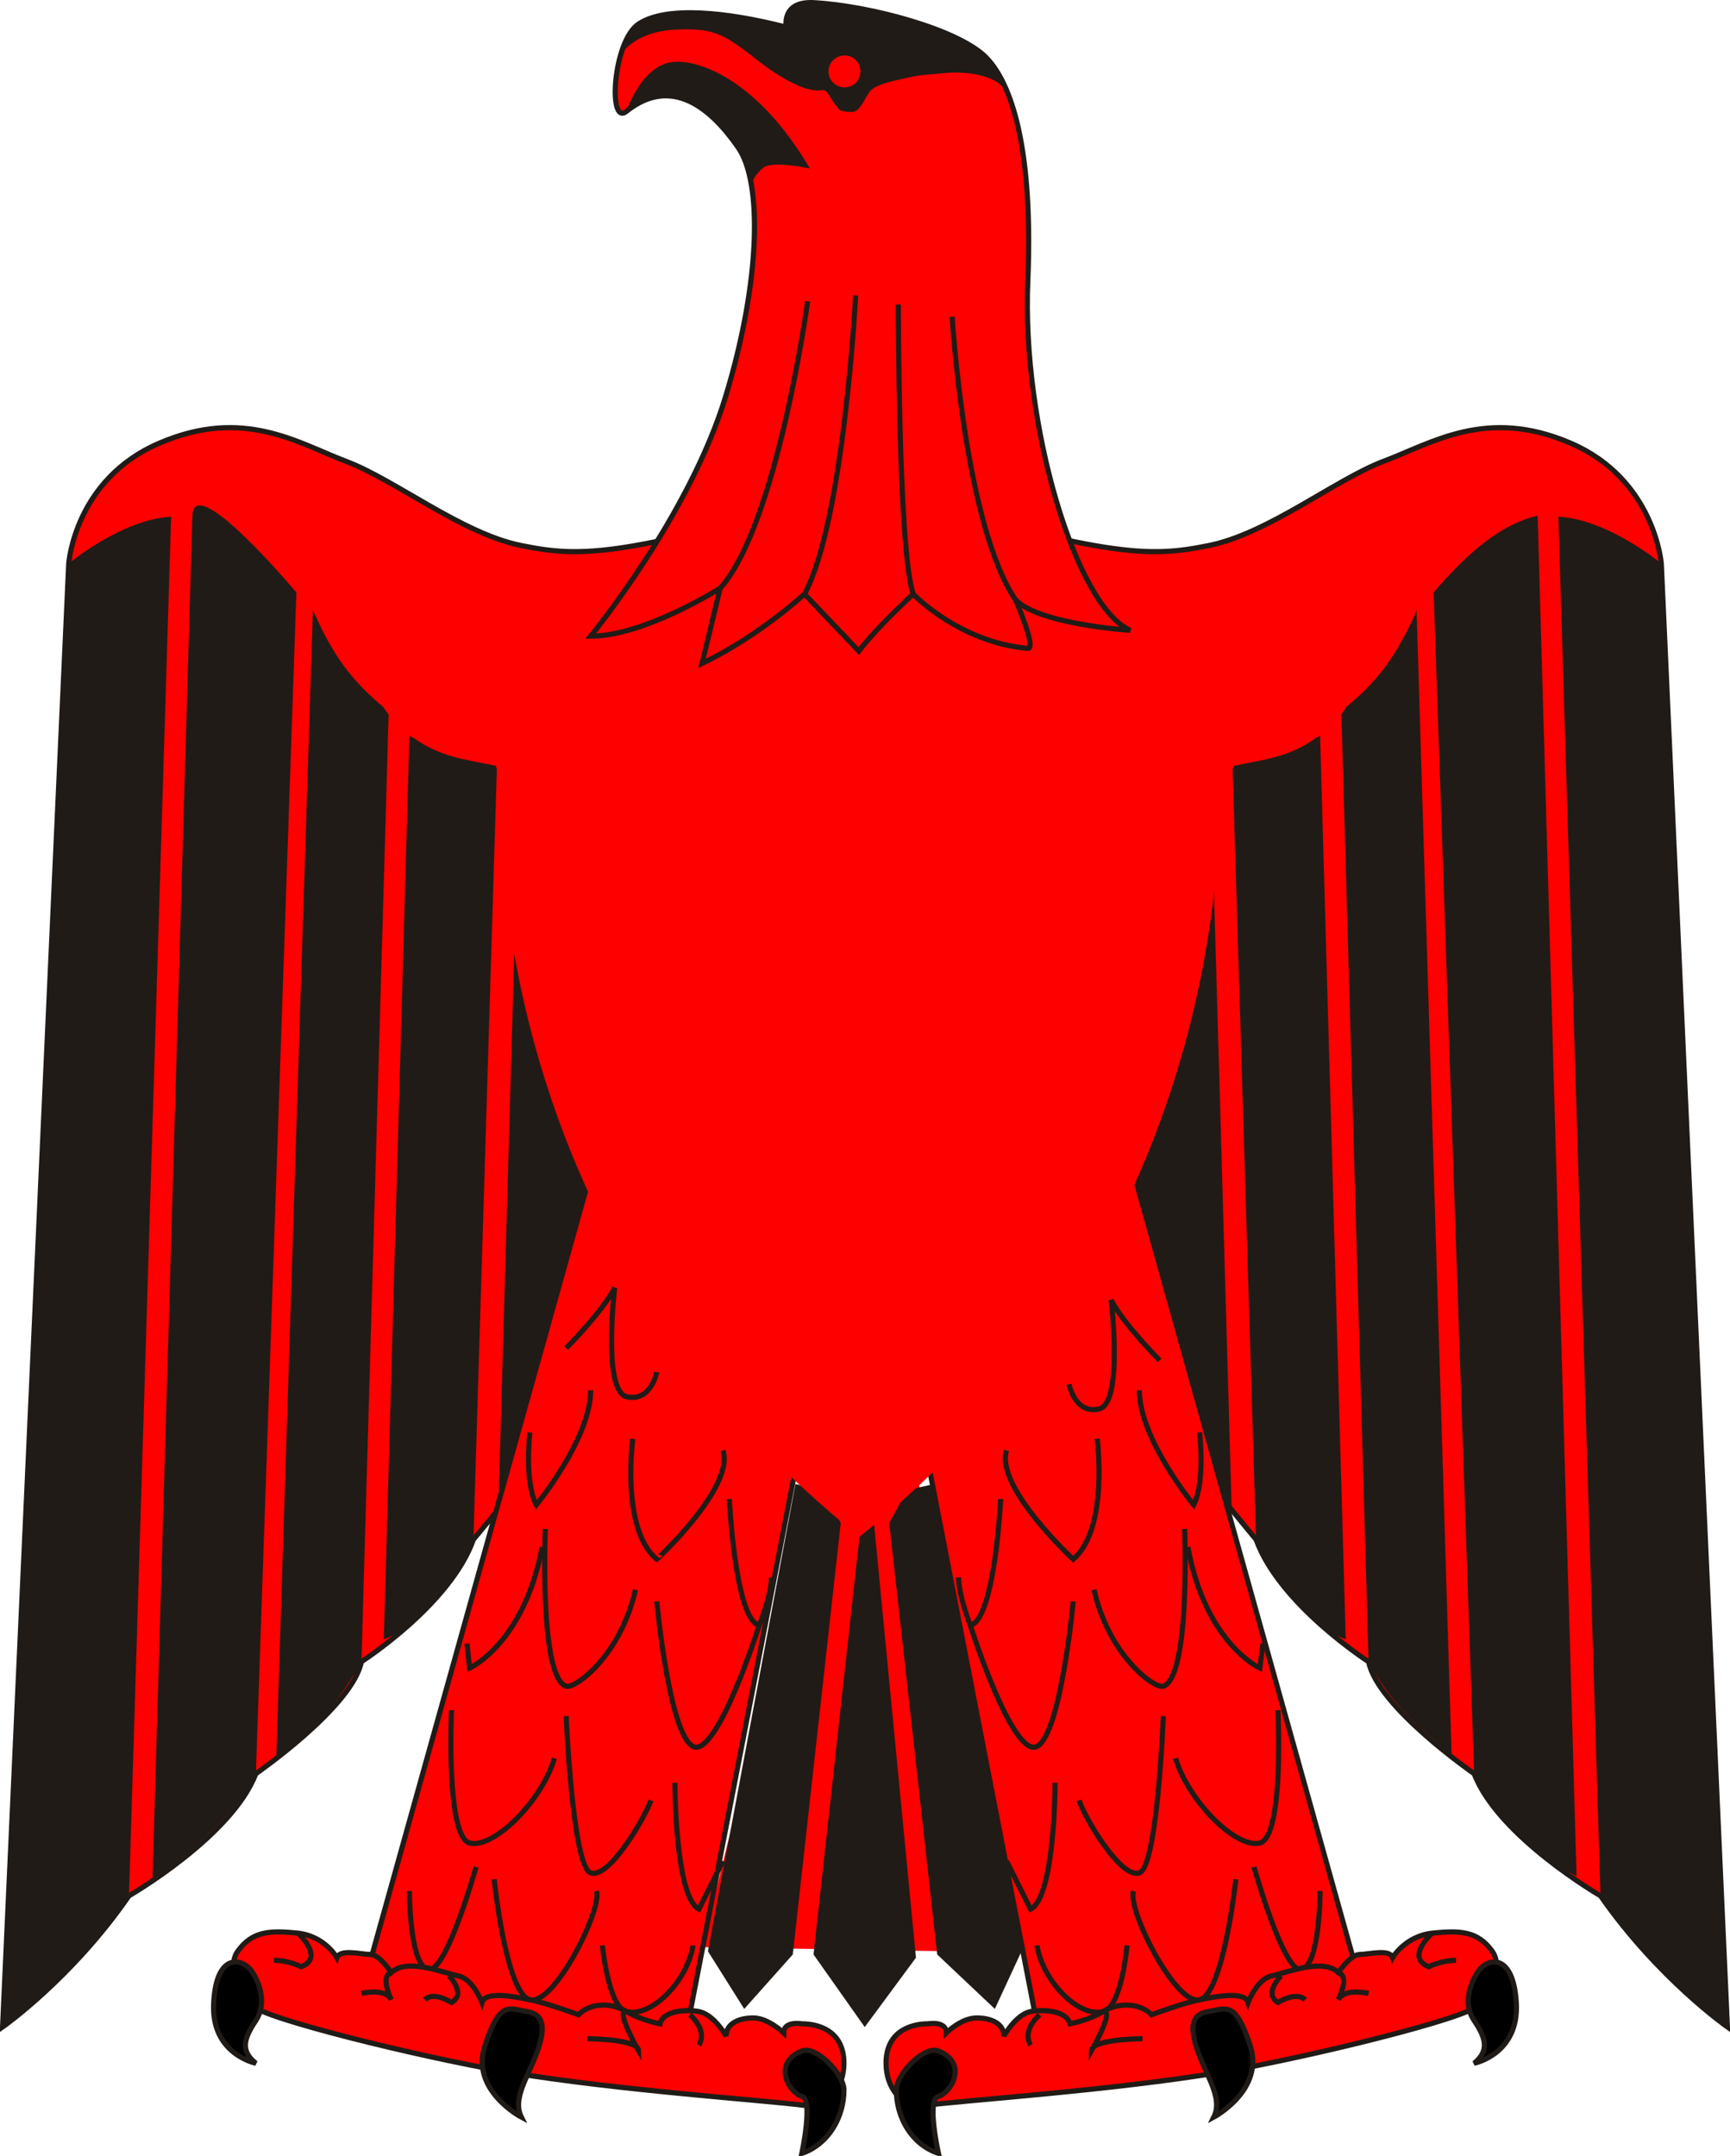
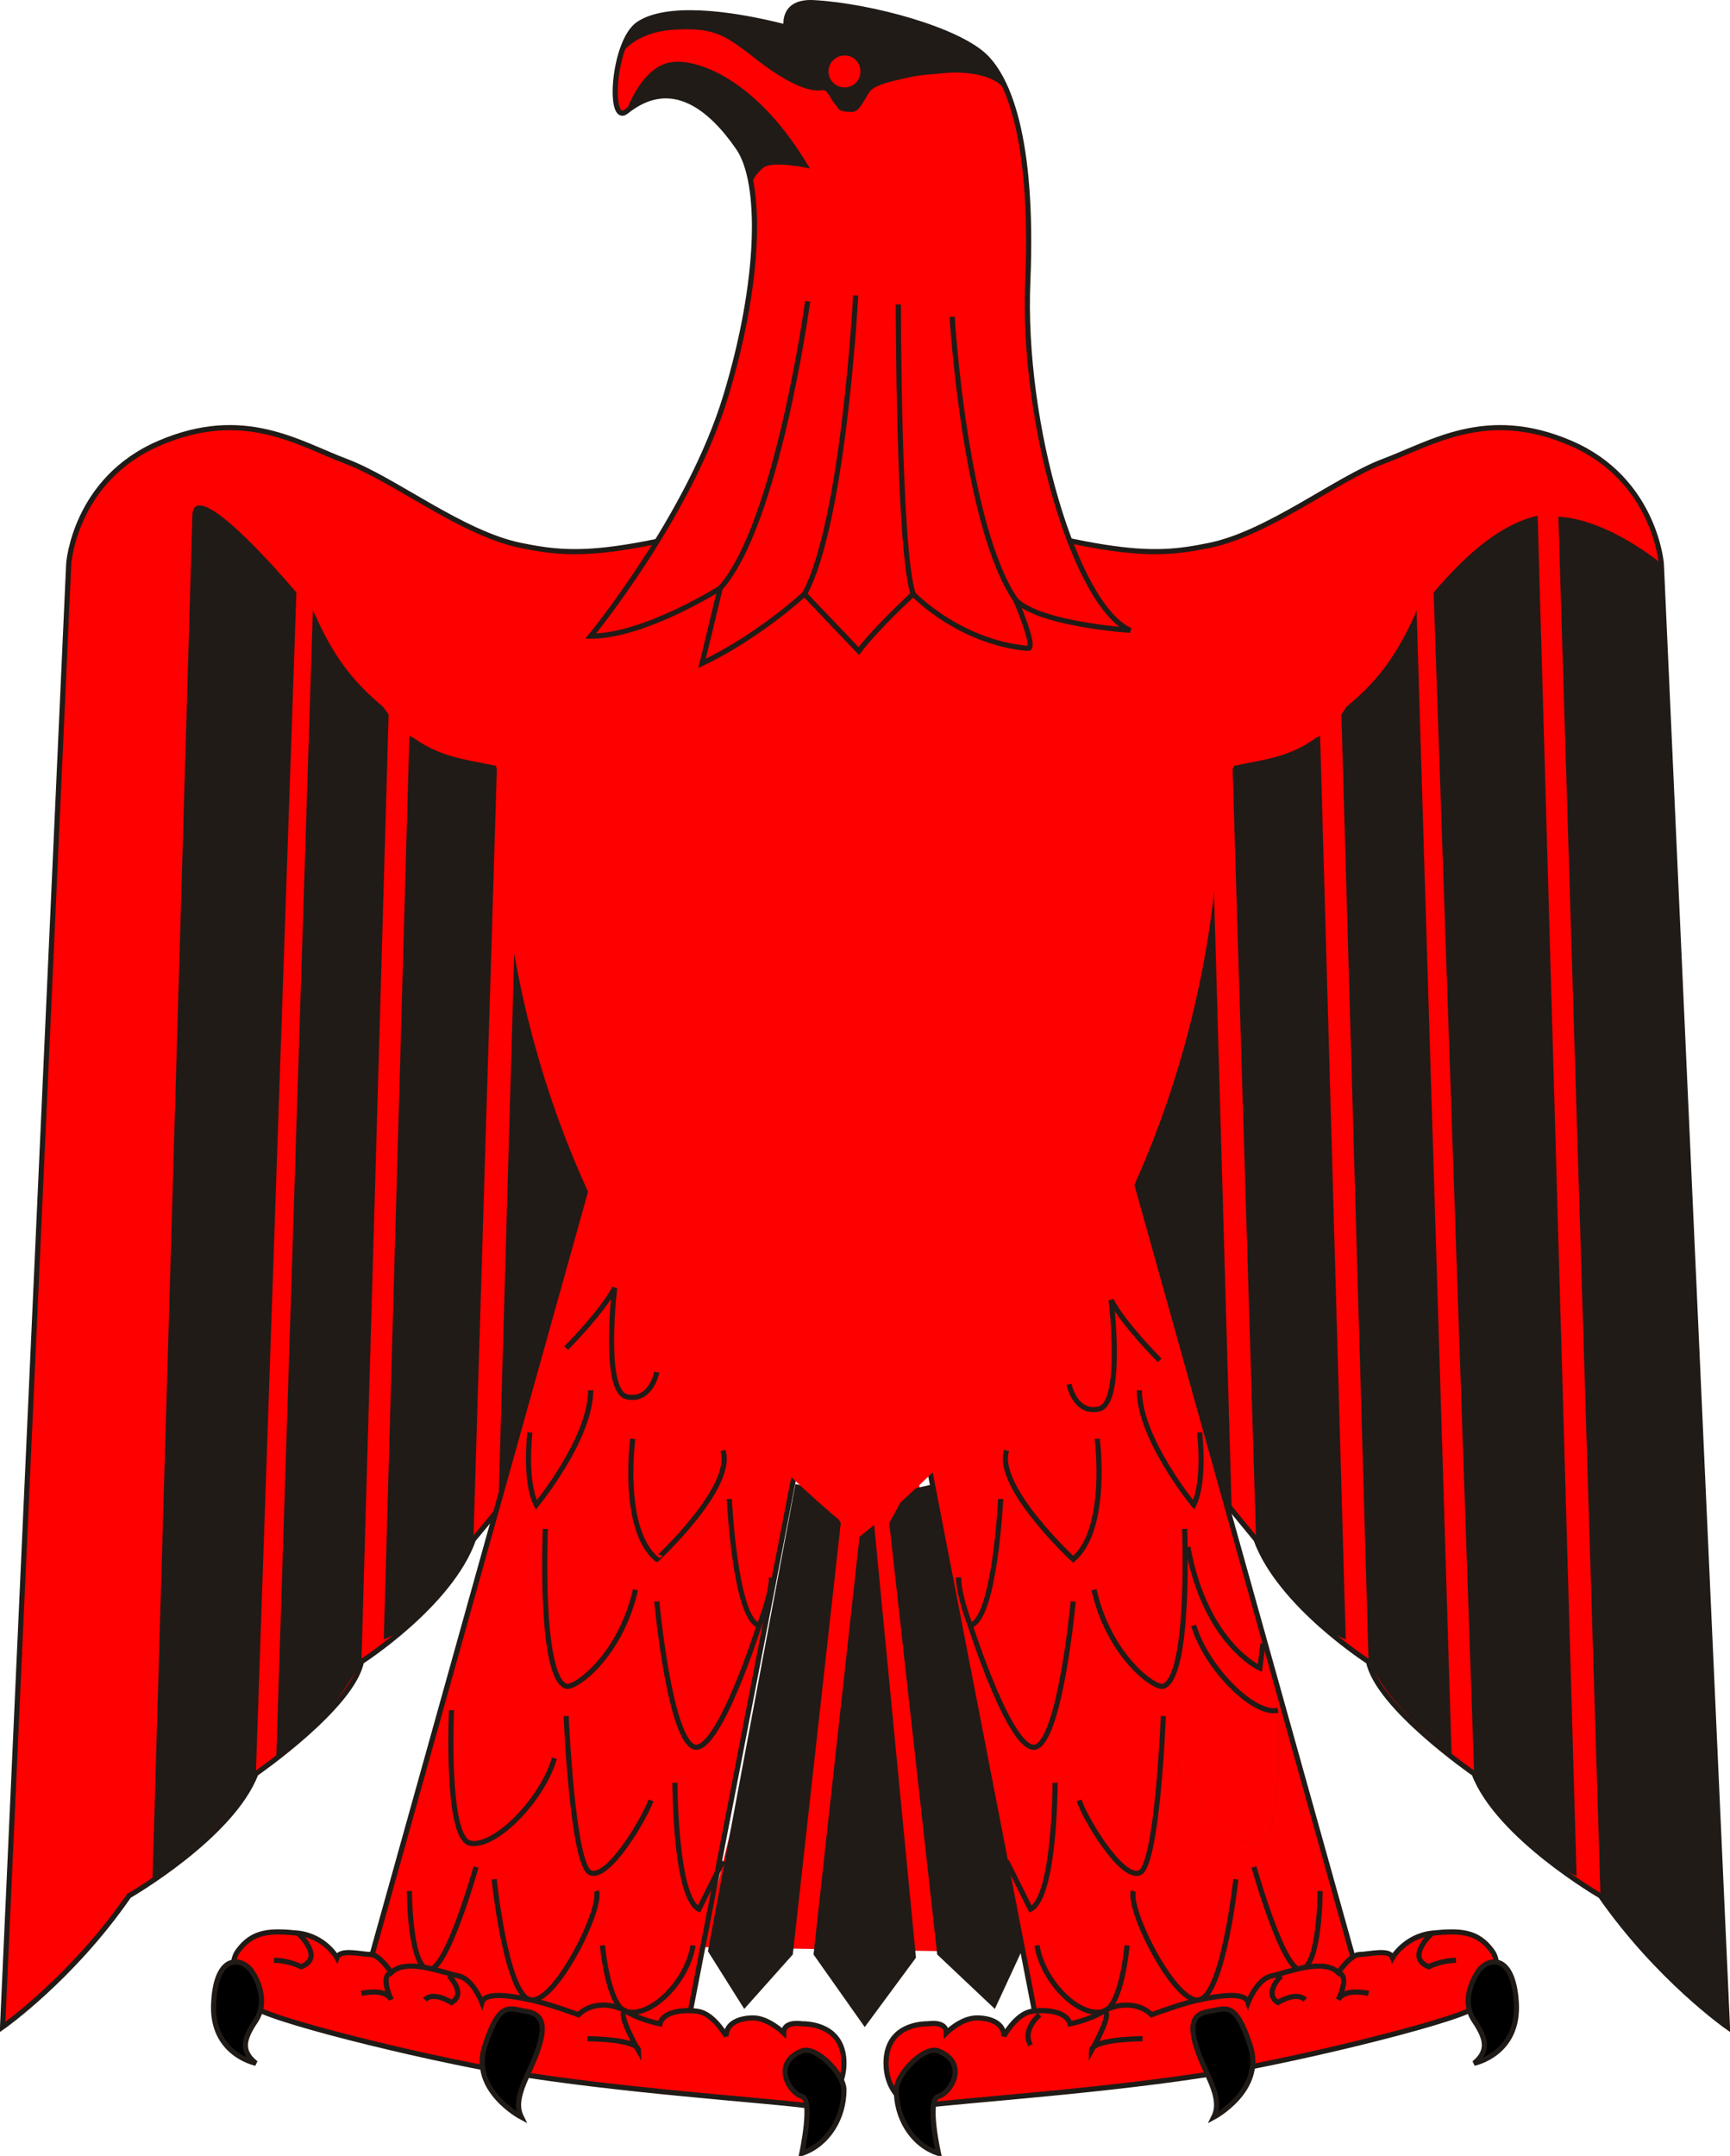
<svg xmlns="http://www.w3.org/2000/svg" width="336.184" height="418.88">
  <g>
    <title>Layer 1</title>
    <polygon fill="#ff0000" stroke="#201b17" stroke-width="0.013" id="polygon3" points="178.365,287.316 158.944,286.806 136.454,378.297 196.255,379.317" />
    <path fill="#ff0000" stroke="#201b17" id="path5" d="m221.401,270.112c3.522,5.906 22.69,29.013 22.69,29.013c4.56,12.646 21.862,23.729 21.862,23.729c1.761,8.808 20.515,21.759 20.515,21.759c4.663,12.229 24.556,23.729 24.556,23.729c11.19,16.063 24.66,25.486 24.66,25.486l-12.848,-284.31c0,0 -1.244,-16.371 -17.614,-23.416c-16.371,-7.046 -26.938,0 -36.368,3.522c-9.324,3.522 -22.479,14.091 -33.984,16.371c-11.707,2.383 -19.894,2.383 -66.825,-11.708c-46.832,14.091 -55.018,14.091 -66.725,11.708c-11.502,-2.28 -24.66,-12.849 -34.089,-16.371c-9.325,-3.524 -19.894,-10.57 -36.265,-3.524c-16.474,7.045 -17.613,23.416 -17.613,23.416l-12.853,284.309c0,0 13.469,-9.429 24.556,-25.489c0,0 19.997,-11.5 24.659,-23.727c0,0 18.754,-12.951 20.516,-21.759c0,0 17.303,-11.087 21.758,-23.728c0,0 19.272,-23.104 22.795,-29.017l106.617,0.007l0,0z" />
    <path fill="#201b17" stroke="#201b17" stroke-width="0.013" id="path7" d="m311.024,368.336c10.057,15.543 24.659,25.489 24.659,25.489l-12.848,-284.31c0,0 -10.258,-8.6 -19.997,-9.117l0,0.104l8.186,267.834l0,0l0,0z" />
    <path fill="#201b17" stroke="#201b17" stroke-width="0.013" id="path9" d="m278.595,115.109c6.733,-7.875 13.158,-13.262 20.204,-14.92l7.563,264.313c0,0 -12.848,-5.906 -19.894,-19.894l-7.873,-229.499l0,0l0,0z" />
    <path fill="#201b17" stroke="#201b17" stroke-width="0.013" id="path11" d="m265.953,322.851l-5.284,-184.015l0.933,-1.45c5.077,-4.248 9.016,-8.496 13.159,-17.511l0.519,-1.243c2.225,74.208 4.57,148.152 6.791,222.36c-5.666,-5.278 -11.013,-8.676 -16.118,-18.141l0,0z" />
    <path fill="#201b17" stroke="#201b17" stroke-width="0.013" id="path13" d="m244.091,299.123l-4.56,-149.719l0.312,-0.622c6.01,-1.243 10.672,-1.657 15.853,-5.388l0.83,-0.414l4.978,175.518c-0.008,0 -10.16,-3.212 -17.413,-19.375l0,0l0,0z" />
    <path fill="#201b17" stroke="#201b17" stroke-width="0.013" id="path15" d="m239.324,292.699l-3.834,-133.866l-0.313,-0.622c-9.321,4.767 -24.864,1.762 -24.864,1.762l11.088,110.139c3.522,7.045 17.923,22.587 17.923,22.587l0,0z" />
    <g id="_43634128">
-       <path fill="#201b17" stroke="#201b17" stroke-width="0.013" d="m25.056,368.336c-9.946,15.543 -24.556,25.489 -24.556,25.489l12.848,-284.31c0,0 10.258,-8.6 19.894,-9.117l0,0.104l-8.186,267.834l0,0l0,0l0,0z" id="_72135048" />
      <path fill="#201b17" stroke="#201b17" stroke-width="0.013" d="m57.59,115.109c-6.734,-7.875 -19.993,-22.154 -20.204,-14.92c-2.583,88.412 -5.167,176.654 -7.751,265.064c7.944,-5.771 16.687,-13.649 20.08,-20.646l7.875,-229.498l0,0l0,0z" id="_25080000" />
      <path fill="#201b17" stroke="#201b17" stroke-width="0.013" d="m70.231,322.851l5.284,-184.015l-1.036,-1.45c-4.974,-4.248 -9.015,-8.496 -13.055,-17.511l-0.622,-1.243l-7.109,222.829c6.069,-5.09 10.665,-8.175 16.538,-18.61l0,0z" id="_69121184" />
      <path fill="#201b17" stroke="#201b17" stroke-width="0.013" d="m91.989,299.123l4.56,-149.719l-0.208,-0.622c-6.009,-1.243 -10.672,-1.657 -15.956,-5.388l-0.828,-0.414l-4.975,175.518c0,0 10.258,-3.212 17.407,-19.375l0,0z" id="_72114080" />
      <path fill="#201b17" stroke="#201b17" stroke-width="0.013" d="m96.859,292.699l3.834,-133.866l0.311,-0.622c9.325,4.767 24.866,1.762 24.866,1.762l-11.086,110.139c-3.523,7.045 -17.925,22.587 -17.925,22.587l0,0z" id="_69112560" />
    </g>
    <path fill="#ff0000" stroke="#201b17" id="path27" d="m219.018,223.279l44.553,159.355c0,0 -35.123,12.945 -62.063,10.563l-22.275,-114.9l39.785,-55.018l0,0z" />
    <path fill="none" stroke="#201b17" stroke-width="0.013" id="path29" d="m233.108,278.297c0,0 1.146,9.435 -1.14,14.092c0,0 -10.567,-12.848 -10.567,-22.271" />
    <path fill="none" stroke="#201b17" id="path31" d="m233.108,278.297c0,0 1.146,9.435 -1.14,14.092c0,0 -10.567,-12.848 -10.567,-22.271" />
    <path fill="none" stroke="#201b17" stroke-width="0.013" id="path33" d="m213.215,279.541c0,0 2.279,17.51 -4.663,23.416c0,0 -15.229,-14.092 -12.951,-21.137" />
    <path fill="none" stroke="#201b17" id="path35" d="m213.215,279.541c0,0 2.279,17.51 -4.663,23.416c0,0 -15.229,-14.092 -12.951,-21.137" />
    <path fill="none" stroke="#201b17" id="path37" d="m194.461,291.248c0,0 -1.141,23.416 -5.906,24.557c0,0 -2.279,-5.803 -2.279,-9.319" />
    <path fill="none" stroke="#201b17" stroke-width="0.013" id="path39" d="m245.438,319.328l-0.621,4.766c0,0 -10.563,-4.766 -13.988,-23.52" />
    <path fill="none" stroke="#201b17" id="path41" d="m245.438,319.328l-0.621,4.766c0,0 -10.563,-4.766 -13.988,-23.52" />
    <path fill="none" stroke="#201b17" stroke-width="0.013" id="path43" d="m212.593,308.862c2.901,12.849 11.708,19.271 13.47,18.753c5.284,-1.761 4.146,-30.564 4.146,-30.564" />
    <path fill="none" stroke="#201b17" id="path45" d="m212.593,308.862c2.901,12.849 11.708,19.271 13.47,18.753c5.284,-1.761 4.146,-30.564 4.146,-30.564" />
    <path fill="none" stroke="#201b17" stroke-width="0.013" id="path47" d="m208.552,311.141c0,0 -2.383,25.799 -7.045,28.183c-4.767,2.279 -12.951,-23.521 -12.951,-23.521" />
    <path fill="none" stroke="#201b17" id="path49" d="m208.552,311.141c0,0 -2.383,25.799 -7.045,28.183c-4.767,2.279 -12.951,-23.521 -12.951,-23.521" />
    <path fill="none" stroke="#201b17" stroke-width="0.013" id="path51" d="m226.063,333.42c0,0 -1.14,29.321 -4.662,30.461c-3.521,1.244 -10.563,-10.563 -11.707,-14.09" />
    <path fill="none" stroke="#201b17" id="path53" d="m226.063,333.42c0,0 -1.14,29.321 -4.662,30.461c-3.521,1.244 -10.563,-10.563 -11.707,-14.09" />
    <path fill="none" stroke="#201b17" stroke-width="0.013" id="path55" d="m205.03,346.37c0,0 0,22.173 -4.767,24.558l-4.662,-9.32" />
    <path fill="none" stroke="#201b17" id="path57" d="m205.03,346.37c0,0 0,22.173 -4.767,24.558l-4.662,-9.32" />
    <path fill="none" stroke="#201b17" stroke-width="0.013" id="path59" d="m256.526,367.403c0,0 0,14.091 -3.521,15.229c-3.419,1.244 -9.325,-19.896 -9.325,-19.896" />
    <path fill="none" stroke="#201b17" id="path61" d="m256.526,367.403c0,0 0,14.091 -3.521,15.229c-3.419,1.244 -9.325,-19.896 -9.325,-19.896" />
    <path fill="none" stroke="#201b17" stroke-width="0.013" id="path63" d="m240.155,365.125c0,0 -2.383,22.172 -7.045,23.416c-4.664,1.146 -14.092,-17.613 -12.849,-21.137" />
    <path fill="none" stroke="#201b17" id="path65" d="m240.155,365.125c0,0 -2.383,22.172 -7.045,23.416c-4.664,1.146 -14.092,-17.613 -12.849,-21.137" />
    <path fill="none" stroke="#201b17" stroke-width="0.013" id="path67" d="m219.018,377.97c0,0 -1.035,12.02 -4.662,12.849c-4.662,1.243 -11.709,-5.803 -12.849,-12.849" />
    <path fill="none" stroke="#201b17" id="path69" d="m219.018,377.97c0,0 -1.035,12.02 -4.662,12.849c-4.662,1.243 -11.709,-5.803 -12.849,-12.849" />
    <path fill="none" stroke="#201b17" stroke-width="0.013" id="path71" d="m248.339,332.279c0,0 1.243,24.557 -3.522,25.801c-4.662,1.139 -13.988,-8.289 -16.371,-16.476" />
-     <path fill="none" stroke="#201b17" id="path73" d="m248.339,332.279c0,0 1.243,24.557 -3.522,25.801c-4.662,1.139 -13.988,-8.289 -16.371,-16.476" />
+     <path fill="none" stroke="#201b17" id="path73" d="m248.339,332.279c-4.662,1.139 -13.988,-8.289 -16.371,-16.476" />
    <g id="_70127824">
      <path fill="#ff0000" stroke="#201b17" d="m289.99,379.11c2.383,3.419 -1.146,8.187 -2.901,10.568c-1.761,2.381 -32.327,9.941 -49.837,12.945c-21.24,3.523 -49.319,5.394 -57.506,6.43c-4.661,0.519 -7.563,-3.522 -7.563,-8.188c0,-6.521 5.284,-7.668 8.187,-7.668c0,0 3.521,-0.621 3.521,1.762c0,0 2.901,-2.896 5.906,-2.896c2.898,0 5.283,1.14 5.283,3.521c0,0 2.279,-4.145 5.182,-4.767c3.005,-0.52 7.045,0 7.667,2.383c0,0 3.521,-0.621 6.425,-2.383c2.902,-1.762 7.047,-1.762 9.43,0.622c0,0 6.428,-2.384 9.324,-2.901c2.9,-0.622 8.812,-1.762 9.43,0.521c0,0 1.765,-4.662 4.662,-5.183c2.899,-0.623 9.947,-3.521 12.852,-0.623c0,0 2.384,-3.521 4.146,-3.521c1.762,0 5.903,-1.142 6.424,0.621c0,0 2.387,-4.146 7.668,-4.767c5.277,-0.517 8.799,-0.517 11.7,3.524l0,0z" id="_44192000" />
      <path fill="#000000" stroke="#201b17" d="m287.091,383.257c-1.14,1.761 -3.005,5.802 -0.622,9.319c2.383,3.522 2.9,5.905 0,8.288c0,0 8.807,-1.761 8.186,-11.812c-0.624,-9.939 -5.803,-8.696 -7.564,-5.795l0,0z" id="_68491936" />
      <path fill="#000000" stroke="#201b17" d="m234.731,390.82c-3.521,0.622 -3.521,3.523 -1.762,8.289c1.762,4.662 4.662,8.703 2.9,12.227c0,0 9.947,-5.279 7.046,-13.982c-2.9,-8.813 -4.662,-7.053 -8.184,-6.534l0,0z" id="_69644440" />
      <path fill="#000000" stroke="#201b17" d="m182.369,398.488c-2.693,-1.14 -8.188,4.456 -8.188,7.563c0,5.279 2.901,10.563 8.188,12.329c0,0 -2.383,-10.567 0,-11.091c2.384,-0.616 5.909,-6.418 0,-8.801z" id="_72616856" />
    </g>
    <g id="_69129936">
      <path fill="none" stroke="#201b17" d="m278.283,375.589c0,0 -5.284,4.767 -0.623,6.521c0,0 2.384,-1.238 5.285,-1.238" id="_72092440" />
      <path fill="none" stroke="#201b17" d="m265.953,387.297c0,0 -4.662,-1.14 -5.905,1.243c0,0 2.383,-4.661 0,-5.284" id="_72083592" />
      <path fill="none" stroke="#201b17" d="m248.961,383.879c0,0 -3.523,3.418 -0.622,5.186c0,0 3.522,-2.279 5.284,-0.521" id="_71898952" />
      <path fill="none" stroke="#201b17" d="m222.022,396.104c0,0 -9.945,0 -9.945,2.383c0,0 4.662,-8.186 2.279,-7.667" id="_70075752" />
      <path fill="none" stroke="#201b17" d="m202.026,391.441c0,0 -3.521,2.901 -1.762,5.905" id="_68552720" />
    </g>
    <path fill="#ff0000" stroke="#201b17" id="path86" d="m116.064,223.279l-44.554,159.355c0,0 35.229,12.945 62.168,10.563l22.276,-114.9l-39.89,-55.018l0,0z" />
    <path fill="none" stroke="#201b17" id="path88" d="m110.018,261.925c0,0 7.045,-7.045 9.428,-11.707c0,0 -2.383,19.894 2.279,21.137c4.767,1.141 5.906,-4.766 5.906,-4.766" />
    <path fill="none" stroke="#201b17" id="path90" d="m102.973,278.297c0,0 -1.141,9.435 1.243,14.092c0,0 10.567,-12.848 10.567,-22.271" />
    <path fill="none" stroke="#201b17" id="path92" d="m122.969,279.541c0,0 -2.383,17.51 4.662,23.416c0,0.002 15.231,-14.093 12.848,-21.137" />
    <path fill="none" stroke="#201b17" id="path94" d="m141.723,291.248c0,0 1.141,23.418 5.803,24.557c0,0 2.383,-5.803 2.383,-9.319" />
-     <path fill="none" stroke="#201b17" id="path96" d="m90.746,319.328l0.518,4.766c0,0 10.568,-4.766 14.092,-23.52" />
    <path fill="none" stroke="#201b17" id="path98" d="m123.488,308.862c-2.901,12.849 -11.708,19.271 -13.47,18.753c-5.284,-1.761 -4.041,-30.564 -4.041,-30.564" />
    <path fill="none" stroke="#201b17" id="path100" d="m127.631,311.141c0,0 2.384,25.799 7.046,28.183c4.663,2.279 12.848,-23.521 12.848,-23.521" />
    <path fill="none" stroke="#201b17" id="path102" d="m110.018,333.42c0,0 1.243,29.321 4.766,30.461c3.523,1.244 10.465,-10.563 11.708,-14.09" />
    <path fill="none" stroke="#201b17" id="path104" d="m131.155,346.37c0,0 0,22.173 4.662,24.558l4.663,-9.32" />
    <path fill="none" stroke="#201b17" id="path106" d="m79.556,367.403c0,0 0,14.091 3.522,15.229c3.523,1.244 9.429,-19.896 9.429,-19.896" />
    <path fill="none" stroke="#201b17" id="path108" d="m96.03,365.125c0,0 2.279,22.172 6.942,23.416c4.767,1.146 14.091,-17.613 12.952,-21.137" />
    <path fill="none" stroke="#201b17" id="path110" d="m117.064,377.97c0,0 1.14,12.02 4.662,12.849c4.767,1.243 11.812,-5.803 12.952,-12.849" />
    <path fill="none" stroke="#201b17" id="path112" d="m87.741,332.279c0,0 -1.14,24.557 3.522,25.801c4.767,1.139 14.092,-8.289 16.475,-16.476" />
    <path fill="#ff0000" stroke="#201b17" id="path114" d="m46.194,379.11c-2.383,3.419 1.139,8.187 2.9,10.568c1.761,2.382 32.224,9.941 49.838,12.945c21.24,3.523 49.318,5.394 57.4,6.43c4.662,0.519 7.668,-3.522 7.668,-8.188c0,-6.521 -5.285,-7.668 -8.186,-7.668c0,0 -3.523,-0.621 -3.523,1.762c0,0 -3.004,-2.896 -5.906,-2.896c-2.9,0 -5.283,1.14 -5.283,3.521c0,0 -2.279,-4.145 -5.285,-4.767c-2.9,-0.52 -7.045,0 -7.563,2.383c0,0 -3.523,-0.621 -6.528,-2.383c-2.901,-1.762 -6.942,-1.762 -9.325,0.622c0,0 -6.424,-2.384 -9.428,-2.901c-2.902,-0.622 -8.704,-1.762 -9.326,0.521c0,0 -1.761,-4.662 -4.662,-5.183c-3.005,-0.623 -9.947,-3.521 -12.951,-0.623c0,0 -2.279,-3.521 -4.041,-3.521c-1.762,0 -5.906,-1.142 -6.527,0.621c0,0 -2.279,-4.146 -7.564,-4.767c-5.285,-0.517 -8.808,-0.517 -11.708,3.524l0,0z" />
    <path fill="#000000" stroke="#201b17" id="path116" d="m49.094,383.257c1.14,1.761 2.901,5.802 0.622,9.319c-2.384,3.522 -3.005,5.905 0,8.288c0,0 -8.808,-1.761 -8.186,-11.812c0.519,-9.939 5.802,-8.696 7.564,-5.795l0,0z" />
    <path fill="#000000" stroke="#201b17" id="path118" d="m102.453,390.82c3.523,0.622 3.523,3.523 1.762,8.289c-1.762,4.662 -4.662,8.703 -2.9,12.227c0,0 -10.051,-5.279 -7.046,-13.982c2.901,-8.813 4.662,-7.053 8.184,-6.534l0,0z" />
    <path fill="#000000" stroke="#201b17" id="path120" d="m155.814,398.488c2.694,-1.14 8.186,4.456 8.186,7.563c0,5.279 -3.005,10.563 -8.186,12.329c0,0 2.279,-10.567 0,-11.091c-2.383,-0.616 -5.906,-6.418 0,-8.801z" />
    <g id="_44279976">
      <path fill="none" stroke="#201b17" d="m57.901,375.589c0,0 5.285,4.767 0.622,6.521c0,0 -2.384,-1.238 -5.284,-1.238" id="_69936256" />
      <path fill="none" stroke="#201b17" d="m70.231,387.297c0,0 4.662,-1.14 5.802,1.243c0,0 -2.279,-4.661 0,-5.284" id="_45811336" />
      <path fill="none" stroke="#201b17" d="m87.223,383.879c0,0 3.523,3.418 0.519,5.186c0,0 -3.522,-2.279 -5.181,-0.521" id="_69905464" />
      <path fill="none" stroke="#201b17" d="m114.162,396.104c0,0 9.946,0 9.946,2.383c0,0 -4.663,-8.186 -2.383,-7.667" id="_68862032" />
-       <path fill="none" stroke="#201b17" d="m134.055,391.441c0,0 3.523,2.901 1.762,5.905" id="_44279072" />
    </g>
    <g id="_70413008">
      <polygon fill="#201b17" stroke="#201b17" stroke-width="0.013" points="154.571,288.347 137.578,379.11 144.624,390.301 154.053,379.733 163.377,295.911 159.855,289.487" id="_68989816" />
      <polygon fill="#201b17" stroke="#201b17" stroke-width="0.013" points="181.51,288.347 198.502,379.11 193.321,390.301 182.131,379.733 172.807,295.911 176.328,289.487" id="_45721920" />
      <polygon fill="#201b17" stroke="#201b17" stroke-width="0.013" points="177.987,380.355 168.661,283.791 158.094,379.733 168.04,393.825" id="_68989792" />
    </g>
    <path fill="#ff0000" stroke="#201b17" id="path132" d="m199.744,125.988c1.763,0.104 -2.383,-9.429 -2.383,-9.429c4.662,4.767 22.271,5.906 22.271,5.906c-10.563,-4.663 -21.139,-39.891 -19.896,-67.97c1.144,-28.182 -4.041,-39.269 -8.188,-43.413c-5.284,-5.284 -22.276,-9.946 -33.466,-10.568c-6.32,-0.313 -5.285,4.767 -5.285,4.767c-11.707,-3.005 -23.416,-4.145 -28.7,-0.622c-4.974,3.315 -6.009,19.894 -2.383,16.992c8.808,-7.046 16.475,-0.622 21.759,7.046c4.662,6.734 4.352,25.799 -2.383,48.076c-7.046,23.416 -26.318,46.832 -26.318,46.832c10.465,0 25.178,-9.325 25.178,-9.325l-3.522,14.609c11.087,-5.284 19.894,-13.47 19.894,-13.47l10.568,11.086c3.521,-4.662 10.568,-11.086 10.568,-11.086c0,0 8.818,9.326 22.286,10.569l0,0l0,0z" />
    <path fill="none" stroke="#201b17" id="path134" d="m156.953,58.537c0,0 -5.906,43.414 -16.992,55.744" />
    <path fill="none" stroke="#201b17" id="path136" d="m166.279,57.398c0,0 -2.279,43.931 -9.946,58.021" />
    <path fill="none" stroke="#201b17" id="path138" d="m174.569,59.158c0,0 0,48.076 2.9,56.262" />
    <path fill="none" stroke="#201b17" id="path140" d="m185.031,61.542c0,0 2.384,40.409 12.33,55.018" />
    <path fill="#201b17" stroke="#201b17" stroke-width="0.013" id="path142" d="m146.281,37.504c-0.518,-3.834 -1.45,-6.838 -2.797,-8.807c-5.284,-7.668 -12.951,-14.092 -21.759,-7.046c0,0 3.005,-9.325 9.429,-9.636c4.973,-0.313 16.268,3.729 26.214,20.723c0,0 -7.356,-1.658 -9.118,-0.104c-3.315,2.901 -1.969,4.87 -1.969,4.87l0,0z" />
    <path fill="#201b17" stroke="#201b17" stroke-width="0.013" id="path144" d="m120.793,10.15c0.725,-2.383 1.865,-4.559 3.315,-5.491c5.284,-3.522 16.992,-2.384 28.7,0.622c0,0 -1.036,-5.077 5.284,-4.767c11.19,0.622 28.184,5.284 33.467,10.568c1.243,1.347 2.694,3.315 3.938,6.32l-0.201,0c-2.596,-3.626 -9.947,-3.419 -11.715,-3.212c-2.797,0.311 -4.559,0.207 -8.282,1.14c-1.767,0.415 -4.456,0.933 -5.906,2.072c-1.14,0.933 -2.072,4.352 -3.834,4.352c-2.797,0 -2.59,-0.726 -3.315,-1.554c-0.933,-1.141 -1.45,-2.798 -2.383,-2.694c-2.901,0.519 -7.563,-1.761 -13.47,-6.424c-5.907,-4.663 -8.186,-5.802 -15.853,-5.284c-7.563,0.621 -9.946,4.869 -9.946,4.869l0.201,-0.517l0,0z" />
    <path fill="#ff0000" stroke="#201b17" stroke-width="0.013" id="path146" d="m164.104,16.989c1.761,0 3.107,-1.347 3.107,-3.108c0,-1.761 -1.347,-3.108 -3.107,-3.108c-1.658,0 -3.109,1.347 -3.109,3.108c0,1.761 1.451,3.108 3.109,3.108z" />
    <path fill="none" stroke="#201b17" id="path148" d="m225.356,264.298c0,0 -7.047,-7.047 -9.431,-11.709c0,0 2.384,19.894 -2.278,21.137c-4.767,1.141 -5.906,-4.766 -5.906,-4.766" />
    <path fill="none" id="path185" d="m237.976,153.353c-0.721,0.045 -1.446,0.066 -2.177,0.066c-15.93,0 -52.932,-8.172 -67.191,-20.426c-14.939,11.319 -52.551,20.426 -68.223,20.426c-0.734,0 -1.461,-0.09 -2.182,-0.222c-0.035,3.571 0.15,7.271 0.371,10.638c0.83,12.58 3.036,25.205 6.387,37.354c10.545,38.236 32.13,70.73 63.078,95.38c30.975,-24.67 52.583,-57.192 63.153,-95.458c3.354,-12.146 5.567,-24.771 6.404,-37.352c0.221,-3.296 0.404,-6.91 0.38,-10.406l0,0z" />
    <path fill="#ff0000" id="path187" d="m236.976,155.353c-0.721,0.045 -1.446,0.066 -2.177,0.066c-15.93,0 -52.932,-8.172 -67.191,-20.426c-14.939,11.319 -52.551,20.426 -68.223,20.426c-0.734,0 -1.461,-0.09 -2.182,-0.222c-0.035,3.571 0.15,7.271 0.371,10.638c0.83,12.58 3.036,25.205 6.387,37.354c10.545,38.236 32.13,70.73 63.078,95.38c30.975,-24.67 52.583,-57.192 63.153,-95.458c3.354,-12.146 5.567,-24.771 6.404,-37.352c0.221,-3.296 0.404,-6.91 0.38,-10.406l0,0z" />
  </g>
</svg>